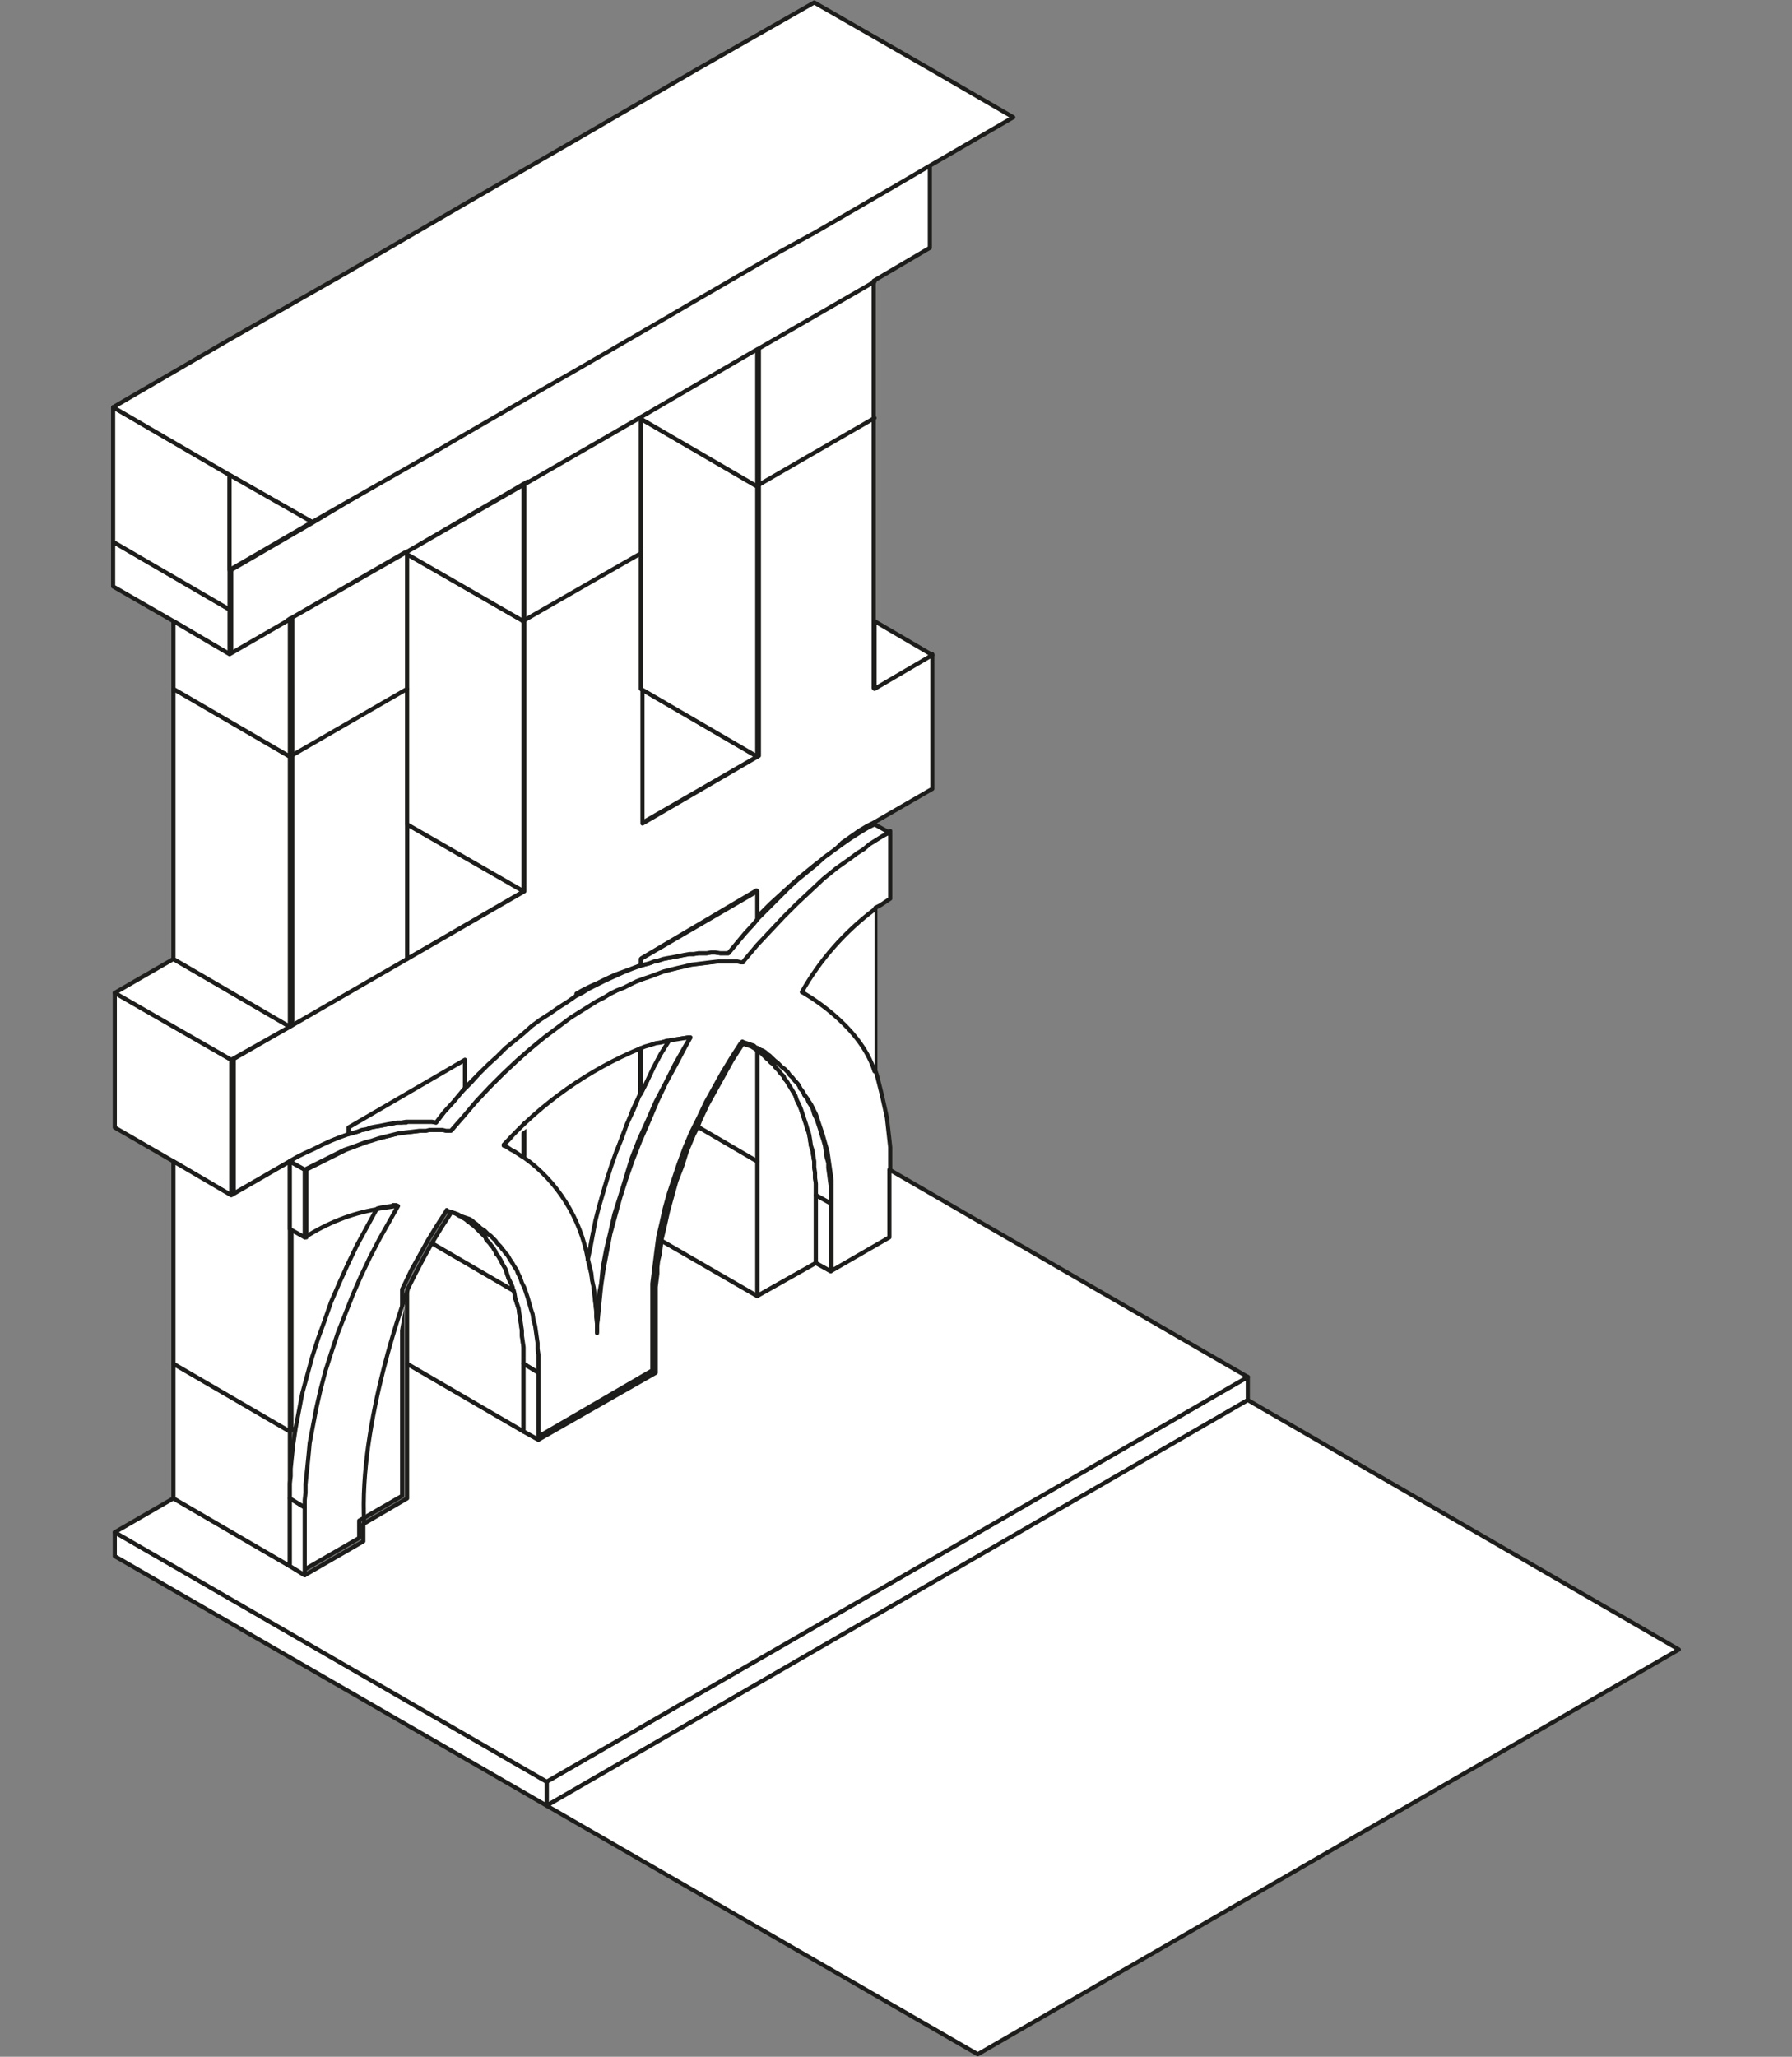
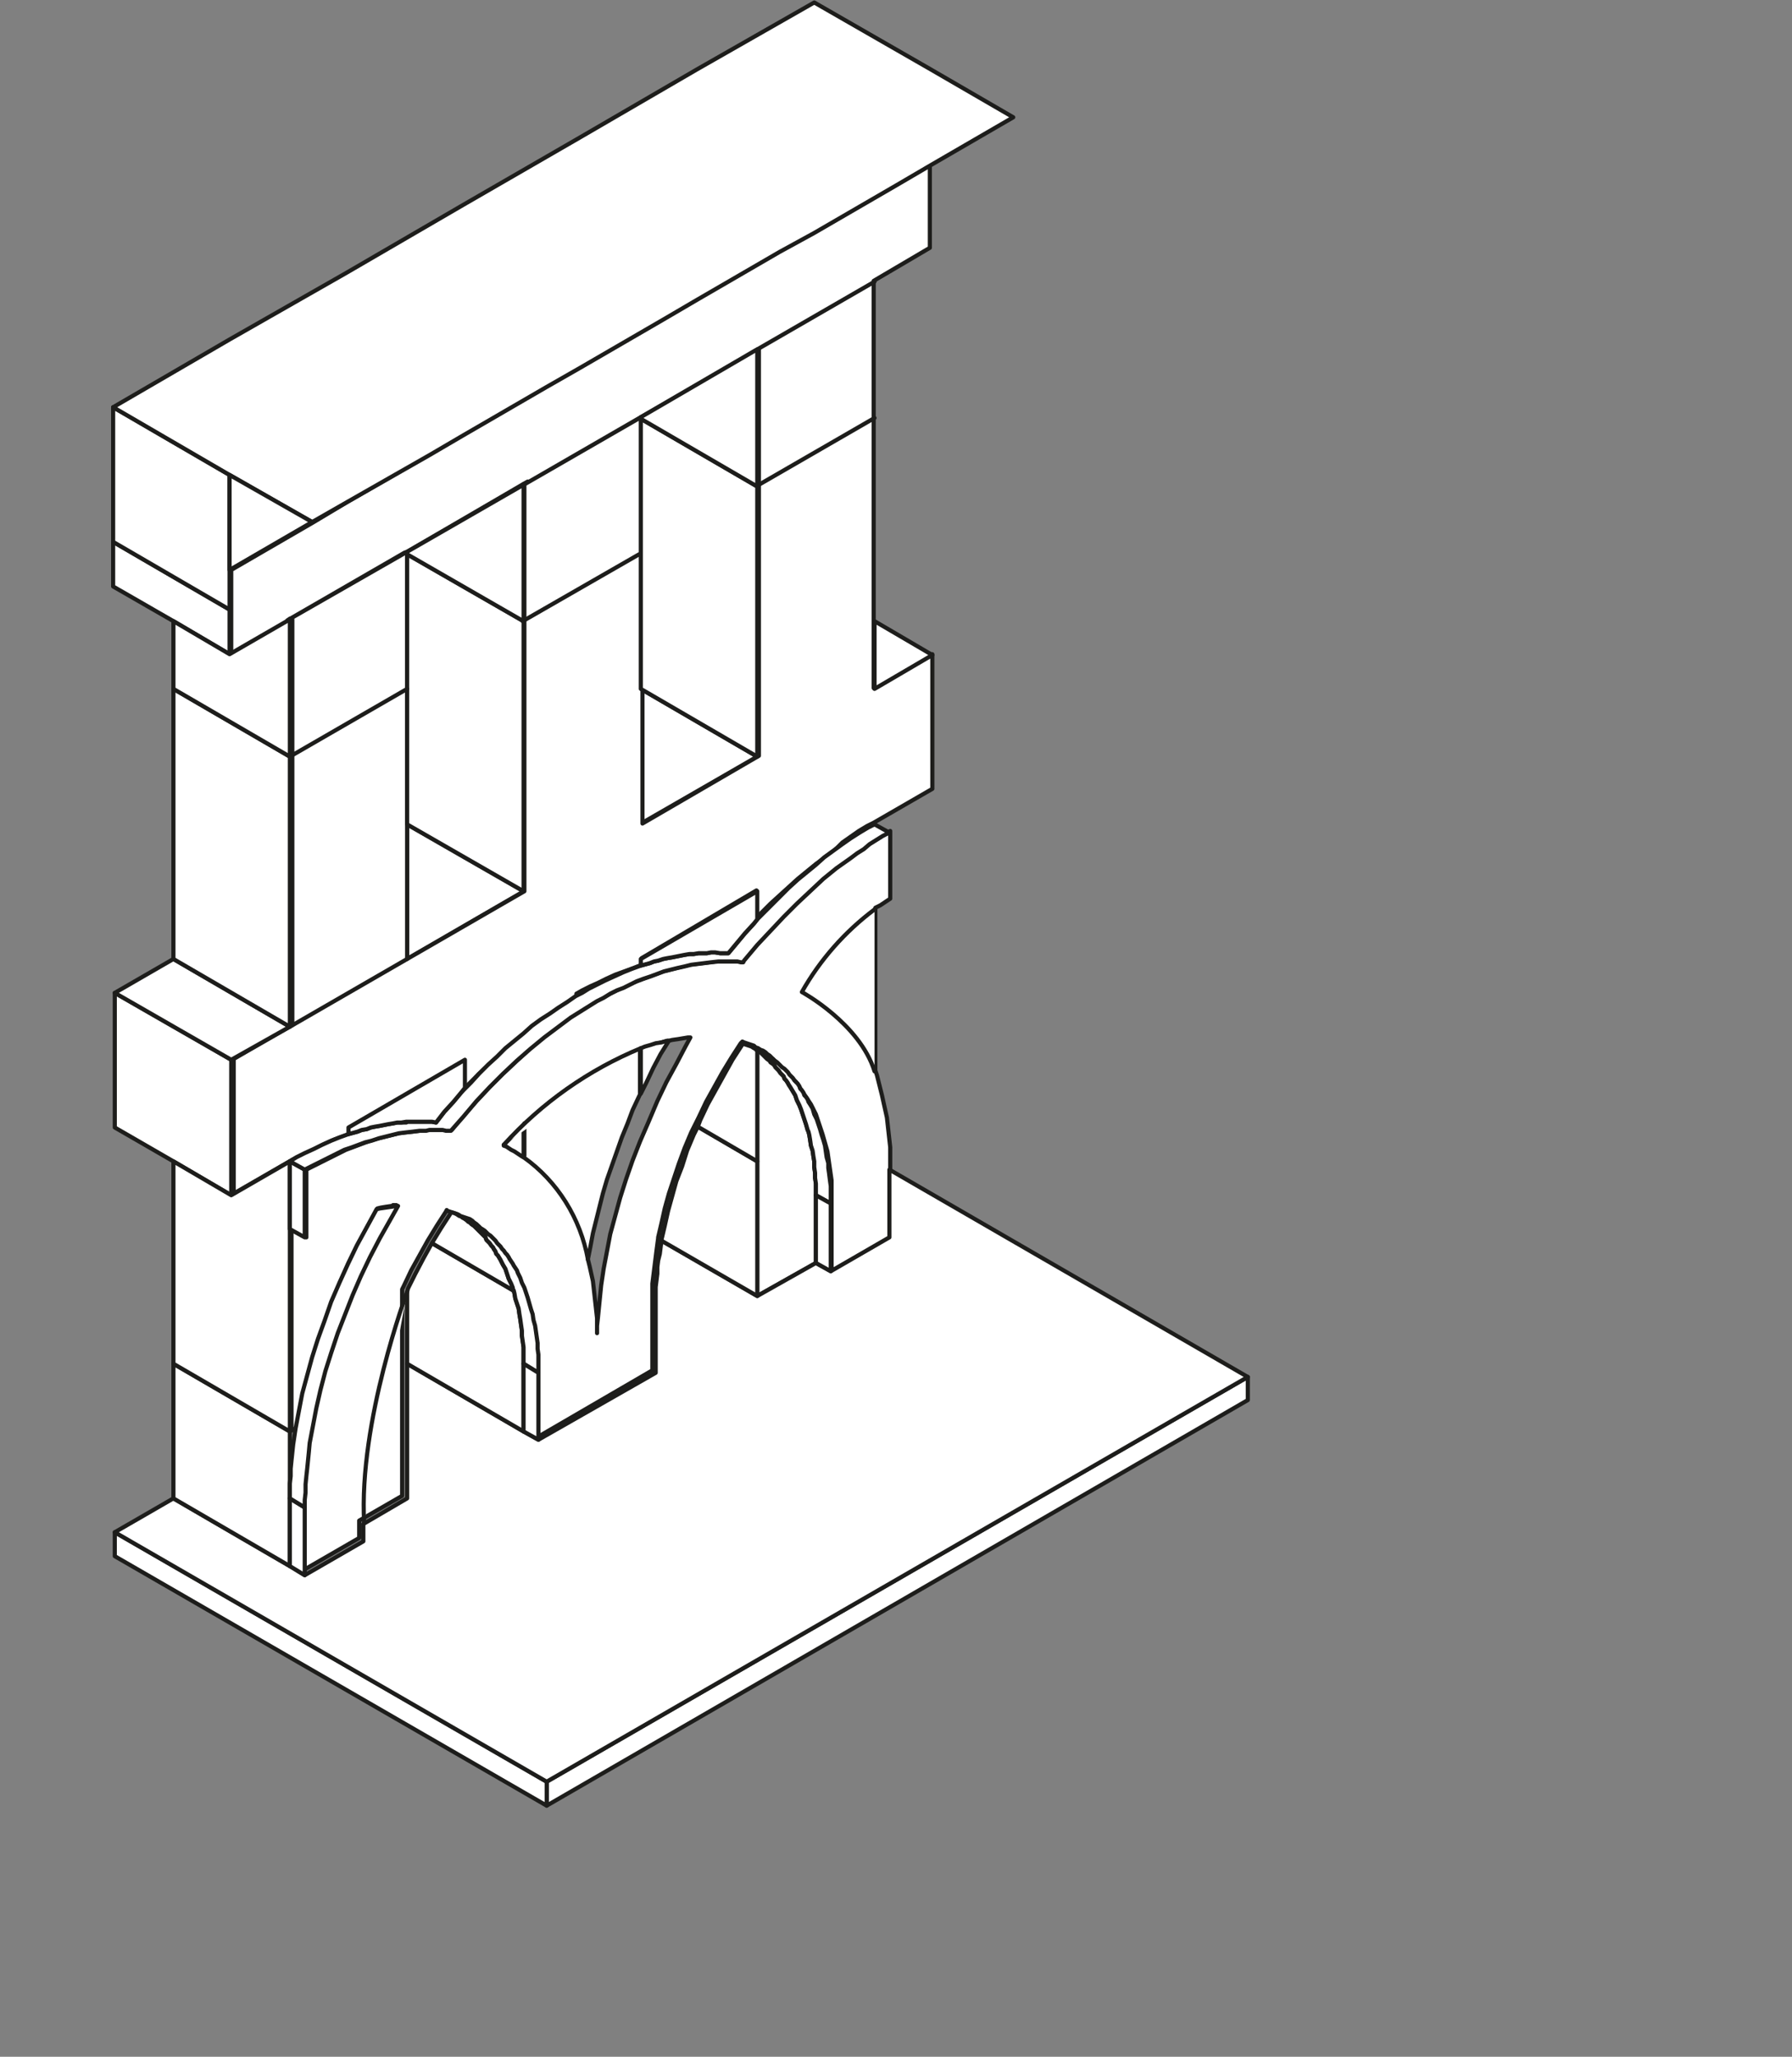
<svg xmlns="http://www.w3.org/2000/svg" version="1.1" id="Layer_1" x="0px" y="0px" viewBox="0 0 217 249" style="enable-background:new 0 0 217 249;" xml:space="preserve">
  <rect x="0" y="0" width="217" height="249" fill="#808080" stroke="none" />
  <style type="text/css">
	.st0{fill:#FFFFFF;stroke:#1D1D1B;stroke-width:0.5;stroke-linecap:round;stroke-linejoin:round;}
	.st1{fill:none;stroke:#1D1D1B;stroke-width:0.5;stroke-linecap:round;stroke-linejoin:round;}
	.st2{fill:none;}
</style>
  <title>Alexa b&amp;amp;w 5 columnas</title>
  <g id="Capa_2">
    <g id="Capa_2-2">
      <polygon class="st0" points="49.3,99.8 49.3,116.1 70.5,103.8 70.5,103.8 63.4,107.9   " />
      <polygon class="st0" points="70.5,103.8 70.5,103.8 91.7,91.6 77.6,83.4 77.6,83.4 77.6,99.7   " />
      <path class="st0" d="M67.5,124.3l0.8-0.6l0.8-0.6l0.8-0.5l0.8-0.5l0.8-0.5l0.8-0.5l0.8-0.4l0.8-0.4l0.8-0.4l0.8-0.4l0.8-0.4    l0.8-0.3l0.8-0.3l0.8-0.3l0.8-0.3l0.8-0.3l0.8-0.2l0.8-0.2l0.8-0.2l0.8-0.2l0.8-0.1l0.8-0.1l0.8-0.1l0.8-0.1h2h0.4h0.4H90l0.1-0.2    l1.6-1.9l1.6-1.8l1.6-1.7l1.6-1.6l1.6-1.5l1.6-1.4l1.6-1.3l1.7-1.2l0.8-0.6l0.8-0.6l0.8-0.5l0.8-0.5l0.8-0.5l0.8-0.5v8.2l-0.6,0.4    l-0.6,0.4l-0.6,0.3l0,0v19.7l0,0l0.2,0.6l0.2,0.8l0.2,0.8l0.2,0.8l0.2,0.9l0.2,0.9l0.2,0.9l0.1,0.9l0.1,0.9l0.1,0.9l0.1,0.9v0.9    v0.9v9.1l-7.1,4.1V145v-0.7v-0.7v-0.7l-0.1-0.7l-0.1-0.7l-0.1-0.7l-0.1-0.7l-0.1-0.7l-0.2-0.7l-0.2-0.7l-0.2-0.7l-0.2-0.6    l-0.2-0.6l-0.2-0.6l-0.2-0.6l-0.3-0.6l-0.3-0.6l-0.2-0.3l-0.2-0.3l-0.2-0.3l-0.2-0.3l-0.2-0.3l-0.2-0.3l-0.2-0.3l-0.2-0.3    l-0.2-0.3l-0.2-0.2l-0.2-0.2l-0.2-0.2l-0.2-0.2l-0.2-0.2l-0.2-0.2l-0.2-0.2l-0.2-0.2l-0.2-0.2l-0.2-0.2l-0.2-0.2l-0.2-0.2    l-0.2-0.2l-0.2-0.2l-0.2-0.2l-0.2-0.2l-0.3-0.2l-0.2-0.2l-0.3-0.2l-0.3-0.1l-0.3-0.2l-0.3-0.1l-0.1-0.1l-0.1-0.1l-0.3-0.1    l-0.3-0.1l-0.3-0.1l-0.3-0.1l-0.2-0.1l-0.2,0.2l-1.1,1.7l-1.1,1.8l-1,1.8l-1,1.8l-0.9,1.9l-0.4,0.8l-0.5,1l-0.8,1.9l-0.7,1.9    l-0.6,1.8l-0.6,1.8l-0.5,1.8l-0.4,1.8l-0.4,1.7v0.1l-0.2,1.5l-0.1,0.8l-0.1,0.8l-0.1,0.8l-0.1,0.8l-0.1,0.8v0.8v0.8v8.9l-14.1,8.2    v-8.9v-0.7v-0.7l-0.1-0.7l-0.1-0.7l-0.1-0.7l-0.1-0.7l-0.1-0.7l-0.1-0.7l-0.1-0.7l-0.2-0.7l-0.2-0.7l-0.2-0.6l-0.2-0.6l-0.2-0.6    l-0.3-0.6l-0.3-0.6l-0.3-0.6l-0.1-0.3l-0.2-0.3l-0.1-0.3l-0.2-0.3l-0.2-0.3l-0.2-0.3l-0.2-0.3l-0.2-0.3l-0.2-0.3l-0.2-0.2    l-0.2-0.2l-0.2-0.2l-0.2-0.2l-0.2-0.2l-0.2-0.2l-0.2-0.2l-0.2-0.2l-0.2-0.2l-0.2-0.2l-0.2-0.2l-0.2-0.2l-0.2-0.2l-0.2-0.2    l-0.2-0.2l-0.3-0.2l-0.2-0.2l-0.3-0.2l-0.3-0.1l-0.3-0.1l-0.3-0.1l-0.3-0.1l-0.1-0.1l-0.2-0.1l-0.3-0.1l-0.3-0.1l-0.3-0.1    l-0.3-0.1l-0.1-0.1l-0.1,0.2l-1.1,1.7l-1.1,1.8l-1,1.8l-1,1.8l-0.9,1.9l-0.2,0.4v25l-5.2,3v2.1l-7.1,4.1v-9.1v-0.9v-1l0.1-1l0.1-1    l0.1-1l0.1-1l0.1-1l0.3-2.1l0.4-2.1l0.5-2.2l0.6-2.2l0.7-2.3l0.8-2.3l0.9-2.3l1-2.3l1-2.3l1.1-2.3l1.1-2.1l1.3-2.3l1-1.6H48    l-0.6,0.1l-0.7,0.1l-0.6,0.1l-0.4,0.1l-1.2,2.2l-1.2,2.2l-1.1,2.2l-1,2.3l-0.9,2.3l-0.9,2.3l-0.8,2.2l-0.7,2.2l-0.6,2.2l-0.5,2.2    l-0.4,2.1l-0.4,2.1l0,0l-0.7,0.4v-24.5l1.8,1.1v-8.2l0.8-0.4l0.8-0.4l0.8-0.4l0.8-0.4l0.8-0.4l0.8-0.4l0.8-0.3l0.8-0.3l0.8-0.3    l0.8-0.3l0.8-0.2l0.8-0.2l0.8-0.2l0.8-0.2l0.8-0.1L50,137l0.8-0.1l0.8-0.1h2H54h0.4h0.3l1.4-1.7l1.6-1.8l1.6-1.7l1.6-1.6l1.6-1.5    l1.2-1.1 M61.5,126.8L61.5,126.8l-0.2,0.2l-1.1,1l-1.1,1l-1.1,1l-1.1,1.1l-1.1,1.1l-1,1.2l-1,1.2l-1,1.2h-0.5h-0.5h-0.5h-1h-0.5    h-0.4h-0.1h-0.5l-0.5,0.1l-0.5,0.1l-0.5,0.1l-0.5,0.1l-0.5,0.1l-0.5,0.1l-0.5,0.1l-0.6,0.1l-0.5,0.1l-0.5,0.2l-1.1,0.3l-1.1,0.4    l-1.1,0.4l-1.1,0.5l-1,0.5l-1,0.5l-0.9,0.4l-0.2,0.1l-0.8,0.4l-7.1,4.1v-16.3l7.1-4.1V75l-0.2,0.1L28,79.2V69l10-5.8l4-2.4l10-5.8    l4.1-2.4l0,0l10-5.8l4.1-2.4l10-5.8l4.1-2.4l10-5.8l4.2-2.4l10-5.8l4.1-2.4v10.2l-6.8,4v49.3l7.1-4.1v16.3l-7.1,4.1l-0.8,0.4l0,0    l-1,0.6l-1,0.7l-1,0.7L101,103l-1.1,0.8l-1.1,0.8l-1.1,0.9l-1.1,0.9l-1.1,1l-1.1,1l-1.1,1l-1.1,1.1l-0.6,0.7v-3.4L77.7,116v0.8    l-1,0.4l-1.1,0.4l-1.1,0.4l-1.1,0.5l-1,0.5l-0.9,0.4l-0.2,0.1l-0.8,0.4l-0.7,0.4 M91.9,91.5V42.3l-0.2,0.1l-13.9,8l-0.2,0.1    l-14.2,8.2l14.4-8.3v49.3l0,0L91.9,91.5z M79.6,133.3l1.1-2.3l1.2-2.2l1.1-2.1l0.6-1.1h-0.3l-0.6,0.1l-0.6,0.1l-0.7,0.1l-0.4,0.1    h-0.2l-0.7,0.2l-0.7,0.2l-0.6,0.2l-0.7,0.2l-0.6,0.2v5.5l0,0l-0.1,0.2l-0.8,1.7L76,136l-0.7,1.7l-0.6,1.7l-0.6,1.7l-0.6,1.7    l-0.5,1.7l-0.4,1.6l-0.4,1.6l-0.4,1.6l-0.3,1.6l-0.3,1.5l0,0v0.1l0.2,0.8l0.2,0.9l0.2,0.9l0.1,0.9l0.1,0.9l0.1,0.9l0.1,0.9    l0.1,0.9v0.9v0.9l0,0v-0.9l0.1-0.9l0.1-1l0.1-1l0.1-1l0.1-1l0.3-2l0.4-2.1l0.4-2.1l0.6-2.2l0.6-2.2l0.7-2.2l0.8-2.3l0.9-2.3l1-2.3    L79.6,133.3z M63.4,136.3l-1.3,1.3l-0.9,0.9l0,0l0.3,0.1l0.3,0.2l0.3,0.2l0.3,0.2l0.3,0.2l0.3,0.2l0.3,0.2l0.2,0.1V136L63.4,136.3    z M49.3,66.8v49.3l14.2-8.2V58.6l0.4-0.3l-0.7,0.4L49.3,66.8L49,66.9l-14.2,8.2L49.3,66.8z" />
      <polygon class="st0" points="151.1,169.5 66.2,218.6 66.2,215.7 151.1,166.7   " />
      <polygon class="st0" points="91.7,127.2 91.9,127.2 92.1,127.4 92.3,127.6 92.5,127.8 92.7,128 92.9,128.2 93.2,128.4 93.3,128.6     93.6,128.8 93.8,129 93.9,129.2 94.1,129.4 94.3,129.6 94.5,129.9 94.7,130.1 94.9,130.3 95,130.6 95.2,130.8 95.4,131.1     95.5,131.3 95.7,131.6 96,132.1 96.3,132.6 96.5,133.2 96.8,133.8 97,134.3 97.2,134.9 97.4,135.5 97.6,136.1 97.8,136.8     97.9,137 98,137.4 98.1,138 98.2,138.7 98.4,139.3 98.5,140 98.6,140.6 98.6,141.3 98.7,142 98.7,142.6 98.8,143.3 98.8,144     98.8,144.7 98.8,152.9 91.7,156.9 91.7,140.6   " />
      <polygon class="st0" points="13.7,65.6 13.7,71 21,75.2 27.8,79.2 27.8,73.8   " />
      <polygon class="st0" points="13.7,49.3 13.7,65.6 27.8,73.8 27.8,69 27.8,57.5   " />
      <polygon class="st0" points="112.7,8.4 98.6,0.3 84.4,8.4 70.3,16.6 56.1,24.8 42,33 27.8,41.1 13.7,49.3 27.8,57.5 37.8,63.2     42,60.8 52,55.1 56.1,52.7 56.1,52.7 66.1,46.9 70.3,44.5 80.3,38.7 84.4,36.3 94.4,30.5 98.6,28.2 108.6,22.4 112.7,20     122.7,14.2   " />
      <polygon class="st0" points="13.9,185.5 13.9,188.4 66.2,218.6 66.2,215.7   " />
      <polygon class="st0" points="13.9,120.2 13.9,136.5 21,140.6 28,144.7 28,128.3   " />
      <polygon class="st0" points="13.9,120.2 28,128.3 35.1,124.3 21,116.1   " />
      <polygon class="st0" points="13.9,185.5 66.2,215.7 151.1,166.7 107.7,141.6 107.7,149.8 100.6,153.9 98.8,152.9 91.7,156.9     80.1,150.2 79.9,151.8 79.7,152.6 79.6,153.4 79.6,154.2 79.5,155 79.4,155.8 79.4,156.5 79.4,157.3 79.4,158 79.4,166.2     65.2,174.3 63.4,173.3 49.3,165.1 49.3,181.4 44,184.5 44,186.6 36.9,190.7 35.1,189.6 21,181.4   " />
      <polygon class="st0" points="21,165.1 21,181.4 35.1,189.6 35.1,181.4 35.1,180.5 35.1,173.3   " />
      <polygon class="st0" points="21,140.6 21,165.1 35.1,173.3 35.1,148.8 35.1,140.6 28,144.7   " />
      <polygon class="st0" points="21,83.4 21,116.1 35.1,124.3 35.1,91.6   " />
      <polygon class="st0" points="21,75.2 21,83.4 35.1,91.6 35.1,74.9 34.9,75.1 27.8,79.2   " />
      <polygon class="st0" points="27.8,57.5 27.8,69 37.8,63.2   " />
      <polygon class="st0" points="35.1,181.4 35.1,189.6 36.9,190.7 36.9,182.5   " />
      <polygon class="st0" points="35.1,180.5 35.1,181.4 36.9,182.5 36.9,181.6 37,180.7 37,179.7 37.1,178.7 37.2,177.8 37.3,176.8     37.4,175.8 37.5,174.7 37.9,172.6 38.3,170.5 38.8,168.3 39.4,166 40.1,163.8 40.9,161.4 41.8,159.1 42.7,156.8 43.7,154.5     44.8,152.2 46,149.9 47.3,147.6 48.2,146 48,146 47.4,146.1 46.7,146.2 46,146.3 45.6,146.4 44.4,148.6 43.2,150.8 42.1,153.1     41.1,155.3 40.1,157.6 39.3,159.9 38.5,162.1 37.8,164.3 37.2,166.5 36.6,168.7 36.2,170.8 35.8,172.9 35.8,172.9 35.5,174.9     35.3,176.8 35.2,177.8 35.2,178.7 35.1,179.6 35.1,180.5   " />
      <polygon class="st0" points="35.1,140.6 35.1,148.8 36.9,149.8 36.9,141.6   " />
      <polygon class="st0" points="35.1,140.6 36.9,141.6 37.7,141.2 38.5,140.8 39.3,140.4 40.1,140 40.9,139.6 41.7,139.2 42.6,138.9     43.4,138.6 44.2,138.3 45,138.1 45.9,137.8 46.7,137.6 47.5,137.4 48.3,137.2 49.1,137.1 50,137 50.8,136.9 51.6,136.9 52,136.8     52.4,136.8 52.8,136.8 53.2,136.8 53.6,136.8 54,136.9 54.4,136.9 54.6,136.9 56.1,135.2 57.7,133.3 59.3,131.6 60.9,130     62.6,128.4 64.2,127 65.9,125.6 66.7,125 67.5,124.4 68.3,123.8 69.1,123.2 69.9,122.7 70.7,122.2 71.5,121.7 72.3,121.2     73.1,120.8 73.9,120.3 74.7,119.9 75.5,119.6 76.3,119.2 77.1,118.8 77.9,118.5 78.8,118.2 79.6,117.9 80.4,117.6 81.2,117.4     82,117.2 82.9,117 83.7,116.8 84.5,116.7 85.3,116.6 86.1,116.5 87,116.4 87.4,116.4 87.8,116.4 88.2,116.4 88.6,116.4 89,116.4     89.3,116.4 89.7,116.5 90,116.5 90.1,116.3 91.7,114.4 93.3,112.7 94.9,111 96.5,109.4 98.1,107.9 99.7,106.4 101.3,105.1     103,103.9 103.8,103.3 104.6,102.8 105.3,102.2 106.1,101.7 106.9,101.2 107.7,100.8 105.9,99.8 105.1,100.2 105.1,100.2     104.1,100.8 103,101.5 102,102.2 100.9,103 99.8,103.8 98.8,104.7 97.7,105.6 96.6,106.5 95.5,107.5 94.5,108.5 93.4,109.6     92.3,110.7 91.7,111.3 91.3,111.8 90.2,113 89.2,114.2 88.2,115.4 87.7,115.4 87.2,115.4 86.6,115.3 86.1,115.3 85.6,115.4     85.1,115.4 84.6,115.4 84,115.5 83.5,115.5 82.9,115.6 82.4,115.7 81.9,115.8 81.4,115.9 80.8,116 80.3,116.1 79.7,116.3     79.2,116.4 78.7,116.6 77.6,116.9 77.6,116.9 76.5,117.3 75.5,117.7 74.4,118.2 73.3,118.7 72.3,119.2 71.5,119.6 71.3,119.7     70.5,120.2 69.7,120.6 69.7,120.6 68.7,121.3 67.6,122 66.6,122.7 65.5,123.4 64.4,124.2 63.4,125.1 63.4,125.1 62.3,126     61.2,126.9 60.2,127.9 59.1,128.9 58,130 57,131.1 55.9,132.2 54.9,133.4 53.8,134.6 52.8,135.9 52.3,135.8 51.8,135.8     51.3,135.8 50.8,135.8 50.2,135.8 49.7,135.8 49.3,135.8 49.2,135.9 48.6,135.9 48.1,135.9 47.6,136 47,136.1 46.5,136.2     46,136.3 45.4,136.4 44.9,136.5 44.4,136.7 43.8,136.8 43.3,137 42.2,137.3 41.1,137.7 40.1,138.1 39,138.6 38,139.1 36.9,139.6     36.1,140 35.9,140.1   " />
      <polygon class="st0" points="49.3,156.4 49.3,165.1 63.4,173.3 63.4,165.1 63.4,164.4 63.4,163.7 63.4,163.1 63.3,162.4     63.2,161.7 63.2,161.1 63.1,160.4 63,159.7 62.9,159.1 62.8,158.4 62.6,157.8 62.4,157.2 62.3,156.6 62.2,156.2 62.1,156.2     52.3,150.5 51.3,152.3 50.3,154.2 49.4,156   " />
      <polygon class="st0" points="49.3,83.4 49.3,99.8 63.4,107.9 63.4,75.2 49.3,67.1   " />
      <polygon class="st0" points="49.3,66.8 49.3,67.1 63.2,75.1 63.4,75.2 63.4,58.6 63.2,58.8   " />
      <polygon class="st0" points="53.4,148.7 52.3,150.5 62.1,156.2 62.1,155.9 61.9,155.4 61.6,154.8 61.4,154.2 61.2,153.6     60.9,153.1 60.6,152.5 60.3,152 60.1,151.8 60,151.5 59.8,151.2 59.7,151 59.5,150.8 59.3,150.5 59.1,150.3 58.9,150.1     58.8,149.8 58.6,149.6 58.4,149.4 58.2,149.2 58,149 57.8,148.8 57.6,148.6 57.4,148.4 57.1,148.2 56.9,148 56.7,147.9     56.5,147.7 56.2,147.5 56,147.4 55.9,147.3 55.6,147.2 55.3,147 55.1,146.9 54.8,146.8 54.6,146.8 54.5,147   " />
      <polygon class="st0" points="56,147.4 56.2,147.5 56.5,147.7 56.7,147.9 56.9,148 57.1,148.2 57.4,148.4 57.6,148.6 57.8,148.8     58,149 58.2,149.2 58.4,149.4 58.6,149.6 58.8,149.8 58.9,150.1 59.1,150.3 59.3,150.5 59.5,150.8 59.7,151 59.8,151.2 60,151.5     60.1,151.8 60.3,152 60.6,152.5 60.9,153.1 61.2,153.6 61.4,154.2 61.6,154.8 61.9,155.4 62.1,155.9 62.1,156.2 62.2,156.2     62.3,156.6 62.4,157.2 62.6,157.8 62.8,158.4 62.9,159.1 63,159.7 63.1,160.4 63.2,161.1 63.2,161.7 63.3,162.4 63.4,163.1     63.4,163.7 63.4,164.4 63.4,165.1 65.2,166.2 65.2,165.4 65.2,164.7 65.2,164 65.1,163.3 65.1,162.6 65,161.9 64.9,161.2     64.8,160.5 64.6,159.8 64.5,159.1 64.3,158.5 64.1,157.8 63.9,157.1 63.7,156.5 63.5,155.9 63.2,155.3 63,154.7 62.7,154.1     62.6,153.8 62.4,153.5 62.2,153.2 62.1,153 61.9,152.7 61.7,152.4 61.6,152.2 61.4,151.9 61.2,151.7 61,151.4 60.8,151.2     60.6,150.9 60.4,150.7 60.2,150.5 60,150.2 59.8,150 59.6,149.8 59.4,149.6 59.1,149.4 58.9,149.2 58.7,149 58.4,148.8     58.2,148.7 58,148.5 57.7,148.3 57.5,148.1 57.2,148 56.9,147.8 56.7,147.7 56.4,147.5 56.1,147.4   " />
      <polygon class="st0" points="61,138.6 61,138.7 61.3,138.8 61.6,139 61.9,139.2 62.3,139.4 62.6,139.6 62.9,139.8 63.2,140     63.4,140.1 63.4,136.2 63.2,136.4 61.9,137.7   " />
      <polygon class="st0" points="63.4,165.1 63.4,173.3 65.2,174.3 65.2,166.2   " />
-       <polygon class="st0" points="66.2,218.6 118.4,248.7 203.3,199.7 151.1,169.5   " />
-       <polygon class="st0" points="71.2,152.5 71.4,153.3 71.6,154.1 71.7,155 71.9,155.9 72,156.7 72.1,157.6 72.2,158.5 72.2,159.4     72.3,160.3 72.3,161.2 72.3,161.2 72.3,160.2 72.4,159.3 72.4,158.4 72.5,157.4 72.6,156.4 72.8,155.4 73,153.4 73.4,151.3     73.9,149.2 74.4,147 75.1,144.8 75.8,142.5 76.5,140.2 77.4,137.9 78.4,135.7 79.4,133.4 80.6,131.1 81.7,128.9 83,126.6     83.6,125.6 83.4,125.6 82.7,125.7 82.1,125.8 81.4,125.9 81,126 80,127.6 79.1,129.3 78.3,131 77.6,132.4 77.4,132.7 76.7,134.4     75.9,136.1 75.3,137.8 74.6,139.5 74,141.2 73.5,142.8 73,144.5 72.5,146.2 72.1,147.8 71.8,149.4 71.5,151 71.2,152.4   " />
      <polygon class="st0" points="77.6,126.9 77.6,132.4 77.6,132.4 78.3,131 79.1,129.3 80,127.6 81,126 80.8,126 80.1,126.2     79.4,126.3 78.8,126.5 78.1,126.7   " />
      <polygon class="st0" points="77.6,116.1 77.6,116.9 77.6,116.9 78.7,116.6 79.2,116.4 79.7,116.3 80.3,116.1 80.8,116 81.4,115.9     81.9,115.8 82.4,115.7 82.9,115.6 83.5,115.5 84,115.5 84.6,115.4 85.1,115.4 85.6,115.4 86.1,115.3 86.6,115.3 87.2,115.4     87.7,115.4 88.2,115.4 89.2,114.2 90.2,113 91.3,111.8 91.7,111.3 91.7,107.9   " />
      <polygon class="st0" points="42.2,136.5 42.2,137.3 42.2,137.3 43.3,137 43.8,136.8 44.4,136.7 44.9,136.5 45.4,136.4 46,136.3     46.5,136.2 47,136.1 47.6,136 48.1,135.9 48.6,135.9 49.2,135.8 49.7,135.8 50.2,135.8 50.7,135.8 51.2,135.8 51.8,135.8     52.3,135.8 52.8,135.9 53.8,134.6 54.9,133.4 55.9,132.2 56.3,131.7 56.3,128.3   " />
      <polygon class="st0" points="77.6,67.1 77.6,83.4 91.7,91.6 91.7,58.9 77.6,50.7   " />
      <polygon class="st0" points="77.6,50.5 77.6,50.7 91.7,58.9 91.7,42.3 91.5,42.4   " />
      <polygon class="st0" points="80.1,150.1 80.1,150.2 91.7,156.9 91.7,140.6 84.5,136.4 84,137.4 83.2,139.3 82.6,141.2 81.9,143     81.4,144.8 80.9,146.6 80.5,148.4   " />
      <polygon class="st0" points="84.5,136.4 91.7,140.6 91.7,127.2 91.7,127.2 91.6,127.1 91.4,126.9 91.3,126.9 91,126.7 90.7,126.6     90.4,126.5 90.1,126.4 90,126.3 89.8,126.6 88.7,128.3 87.7,130.1 86.7,131.9 85.7,133.7 84.8,135.6   " />
      <polygon class="st0" points="91.4,126.9 91.6,127.1 91.7,127.2 91.7,127.2 91.9,127.2 92.1,127.4 92.3,127.6 92.5,127.8 92.7,128     92.9,128.2 93.2,128.4 93.3,128.6 93.6,128.8 93.8,129 93.9,129.2 94.1,129.4 94.3,129.6 94.5,129.9 94.7,130.1 94.9,130.3     95,130.6 95.2,130.8 95.4,131.1 95.5,131.3 95.7,131.6 96,132.1 96.3,132.6 96.5,133.2 96.8,133.8 97,134.3 97.2,134.9     97.4,135.5 97.6,136.1 97.8,136.8 97.9,137 98,137.4 98.1,138 98.2,138.7 98.4,139.3 98.5,140 98.6,140.6 98.6,141.3 98.7,142     98.7,142.6 98.8,143.3 98.8,144 98.8,144.7 100.6,145.7 100.6,145 100.6,144.3 100.6,143.6 100.5,142.9 100.4,142.1 100.3,141.4     100.3,140.8 100.1,140.1 100,139.4 99.9,138.7 99.7,138 99.5,137.4 99.3,136.7 99.1,136.1 98.9,135.5 98.6,134.9 98.4,134.2     98.1,133.7 97.9,133.4 97.8,133.1 97.6,132.8 97.4,132.6 97.3,132.3 97.1,132 96.9,131.8 96.8,131.5 96.6,131.2 96.4,131     96.2,130.8 96,130.5 95.8,130.3 95.6,130.1 95.4,129.8 95.2,129.6 95,129.4 94.7,129.2 94.5,129 94.3,128.8 94.1,128.6     93.8,128.4 93.6,128.2 93.3,128.1 93.1,127.9 92.8,127.7 92.6,127.6 92.3,127.4 92.1,127.3 91.8,127.1 91.5,127   " />
      <polygon class="st0" points="98.8,144.7 98.8,152.9 100.6,153.9 100.6,145.7   " />
      <polygon class="st0" points="105.9,75.2 105.9,83.4 112.9,79.3   " />
-       <path class="st0" d="M45.6,146.4c-3.1,0.5-6,1.7-8.7,3.4" />
      <path class="st0" d="M77.6,126.9c-6.3,2.6-12,6.6-16.6,11.7" />
      <path class="st0" d="M63.4,140.1c4.1,2.9,6.9,7.4,7.8,12.4" />
      <path class="st0" d="M49.3,156.4c0,0-5.9,15.7-5.2,28" />
      <path class="st0" d="M105.9,110.1c-3.6,2.7-6.6,6.1-8.8,10c0,0,7,3.8,8.8,9.6" />
      <line class="st1" x1="35.1" y1="124.3" x2="49.3" y2="116.1" />
      <line class="st1" x1="35.1" y1="91.6" x2="49.3" y2="83.4" />
      <line class="st1" x1="63.3" y1="75.2" x2="77.4" y2="67.1" />
      <line class="st1" x1="91.7" y1="58.8" x2="105.9" y2="50.6" />
      <line class="st1" x1="91.7" y1="42.3" x2="105.9" y2="34.1" />
      <rect y="0" class="st2" width="217" height="249" />
    </g>
  </g>
</svg>